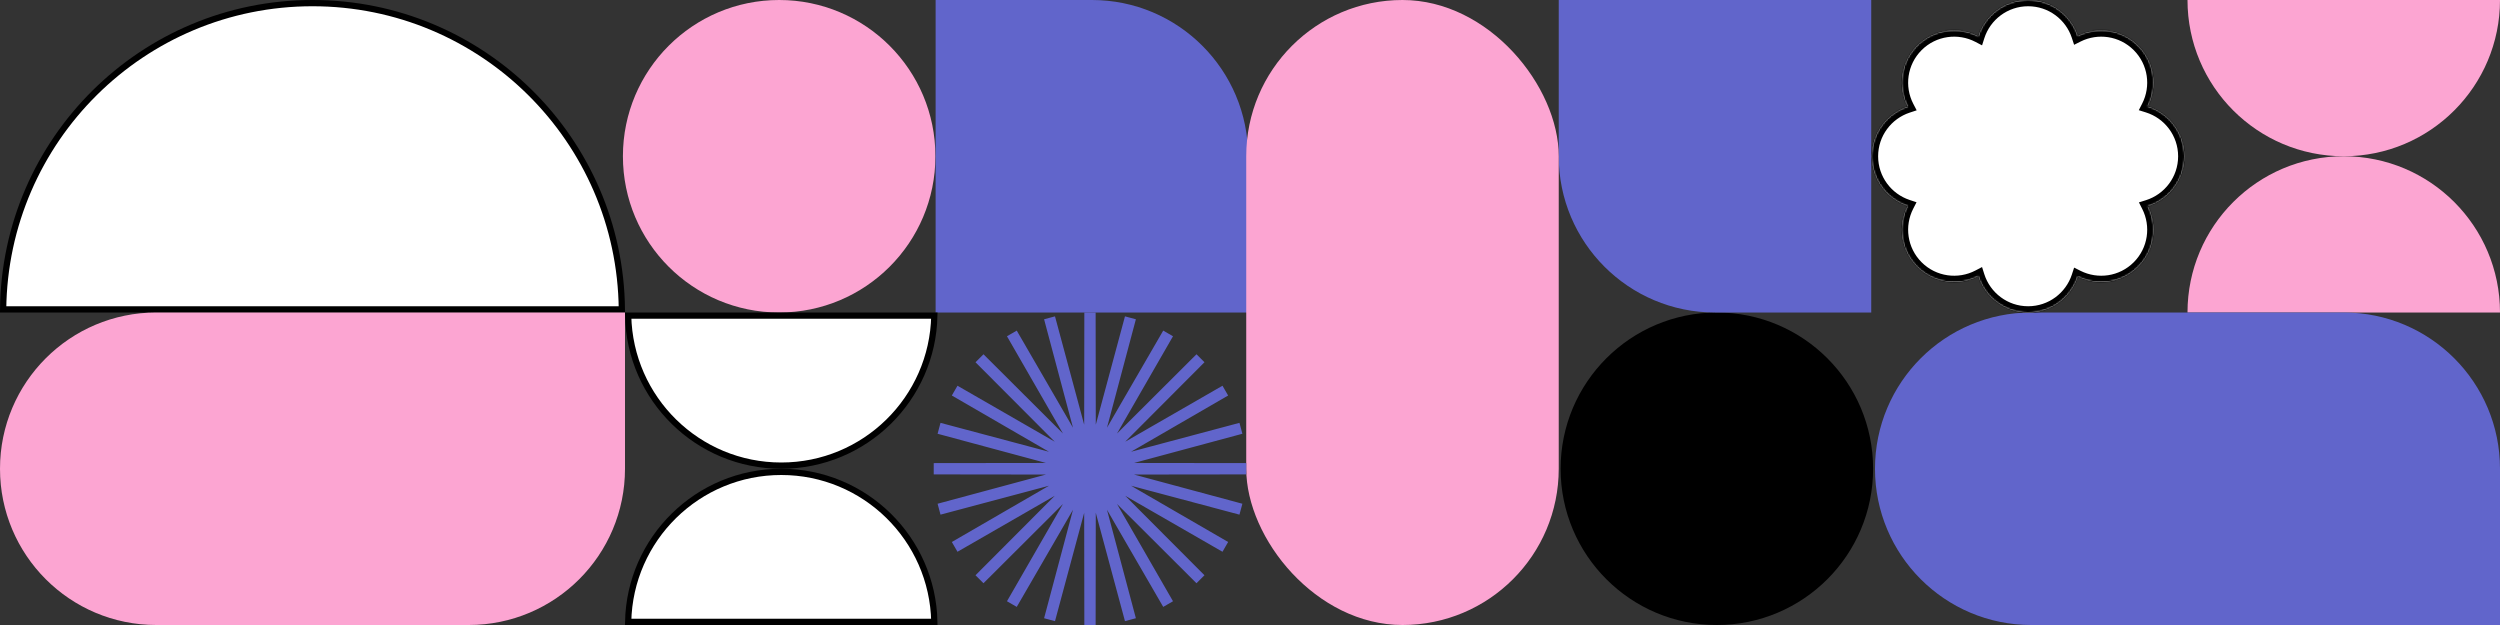
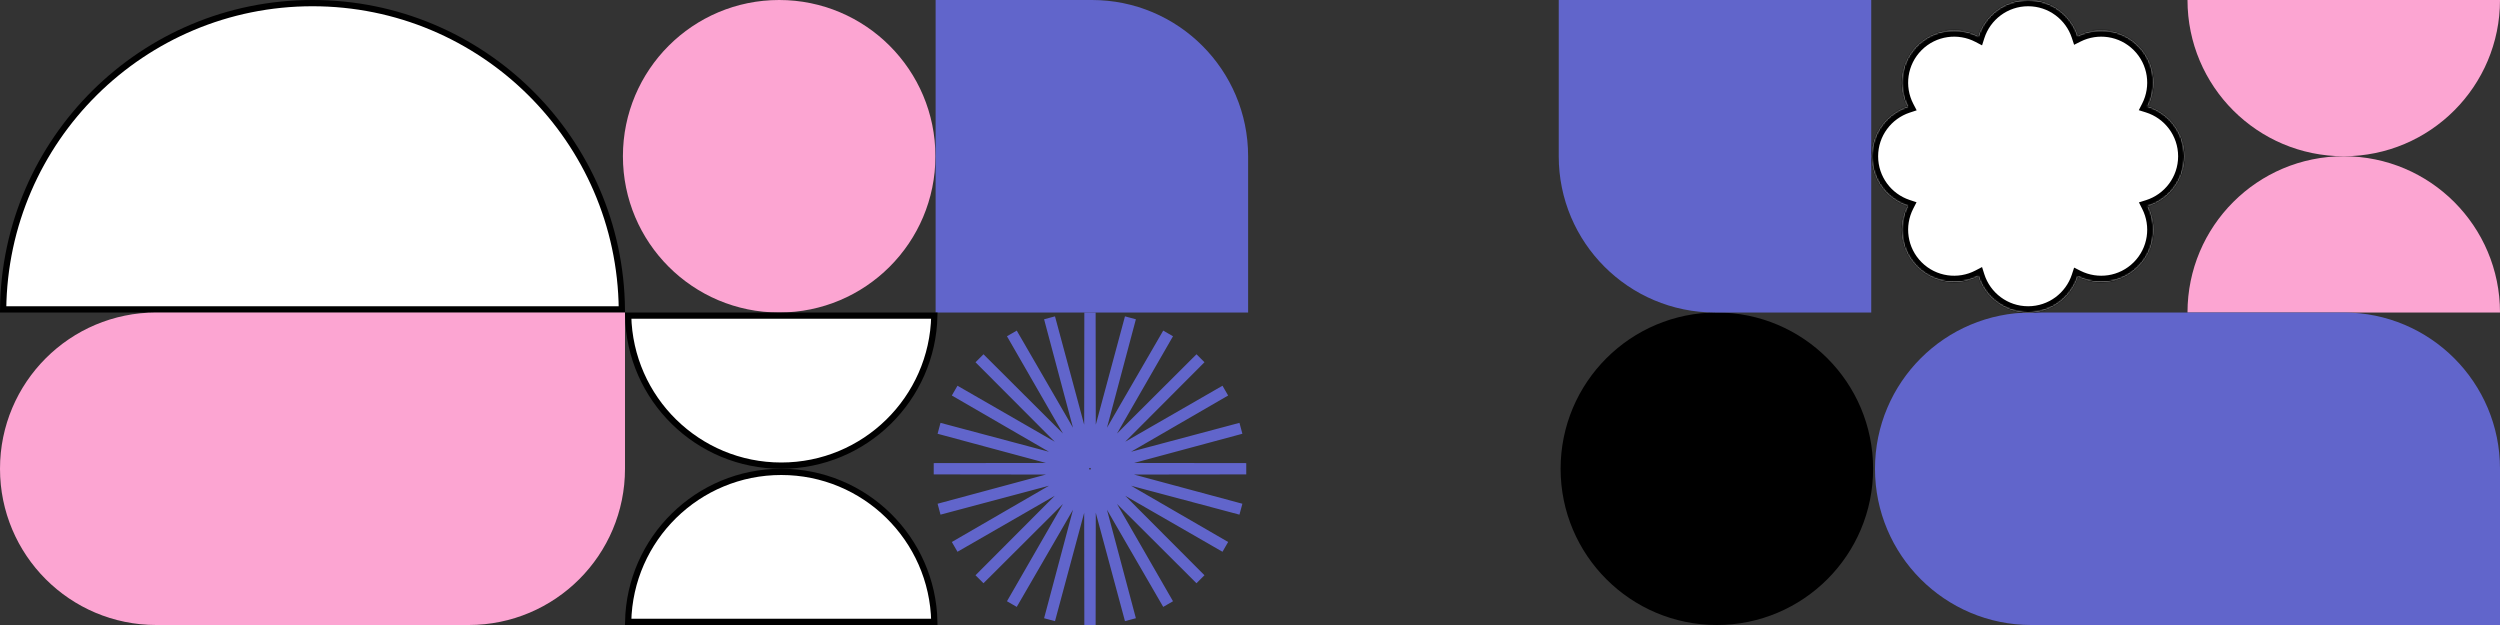
<svg xmlns="http://www.w3.org/2000/svg" width="1600" height="400" viewBox="0 0 1600 400" fill="none">
  <rect x="0" y="0" width="1600" height="400" fill="#333333" stroke="none" />
  <circle cx="1098.79" cy="300" r="100" fill="black" />
  <circle cx="498.664" cy="100" r="100" fill="#FCA5D2" />
  <path d="M997.59 0H1197.59V200H1097.59C1042.36 200 997.59 155.228 997.59 100V0Z" fill="#6165CB" />
  <path d="M798.795 200L598.795 200L598.795 1.3033e-05L698.795 2.17753e-05C754.023 2.66035e-05 798.795 44.772 798.795 100L798.795 200Z" fill="#6165CB" />
  <path d="M597.98 202C596.915 255.201 553.455 298 500 298C446.544 298 403.085 255.201 402.02 202L597.98 202Z" fill="white" stroke="black" stroke-width="4" />
  <path d="M402.02 398C403.085 344.799 446.544 302 500 302C553.455 302 596.915 344.799 597.98 398L402.02 398Z" fill="white" stroke="black" stroke-width="4" />
  <path d="M1400 0L1600 0C1600 55.228 1555.23 100 1500 100C1444.77 100 1400 55.228 1400 0Z" fill="#FCA5D2" />
  <path d="M1600 200L1400 200C1400 144.772 1444.77 100 1500 100C1555.23 100 1600 144.772 1600 200Z" fill="#FCA5D2" />
  <path d="M2.01 198C3.083 89.569 91.315 2 200 2C308.685 2 396.917 89.569 397.99 198L2.01 198Z" fill="white" stroke="black" stroke-width="4" />
-   <rect x="797.59" width="200" height="400" rx="100" fill="#FCA5D2" />
  <path d="M1500 200C1555.23 200 1600 244.772 1600 300L1600 400L1300 400C1244.77 400 1200 355.228 1200 300C1200 244.772 1244.77 200 1300 200L1500 200Z" fill="#6165CB" />
  <mask id="path-12-inside-1_38_319" fill="white">
    <path fill-rule="evenodd" clip-rule="evenodd" d="M1329.78 23.011C1342.31 16.719 1357.97 18.8 1368.42 29.256C1378.94 39.774 1380.98 55.557 1374.55 68.121C1388.14 72.366 1398 85.048 1398 100.034C1398 114.998 1388.17 127.665 1374.61 131.928C1380.97 144.473 1378.91 160.192 1368.42 170.677C1357.97 181.127 1342.32 183.212 1329.8 176.932C1325.44 190.322 1312.85 200 1298.01 200C1283.07 200 1270.41 190.196 1266.13 176.669C1253.53 183.267 1237.59 181.27 1227 170.677C1216.47 160.147 1214.43 144.339 1220.89 131.768C1207.59 127.354 1198 114.814 1198 100.034C1198 85.231 1207.62 72.676 1220.95 68.281C1214.42 55.691 1216.44 39.818 1227 29.256C1237.6 18.658 1253.54 16.664 1266.15 23.273C1270.45 9.776 1283.09 4.22682e-06 1298.01 2.92236e-06C1312.83 5.75766e-07 1325.4 9.65 1329.78 23.011Z" />
  </mask>
  <path fill-rule="evenodd" clip-rule="evenodd" d="M1329.78 23.011C1342.31 16.719 1357.97 18.8 1368.42 29.256C1378.94 39.774 1380.98 55.557 1374.55 68.121C1388.14 72.366 1398 85.048 1398 100.034C1398 114.998 1388.17 127.665 1374.61 131.928C1380.97 144.473 1378.91 160.192 1368.42 170.677C1357.97 181.127 1342.32 183.212 1329.8 176.932C1325.44 190.322 1312.85 200 1298.01 200C1283.07 200 1270.41 190.196 1266.13 176.669C1253.53 183.267 1237.59 181.27 1227 170.677C1216.47 160.147 1214.43 144.339 1220.89 131.768C1207.59 127.354 1198 114.814 1198 100.034C1198 85.231 1207.62 72.676 1220.95 68.281C1214.42 55.691 1216.44 39.818 1227 29.256C1237.6 18.658 1253.54 16.664 1266.15 23.273C1270.45 9.776 1283.09 4.22682e-06 1298.01 2.92236e-06C1312.83 5.75766e-07 1325.4 9.65 1329.78 23.011Z" fill="white" />
  <path d="M1329.78 23.011L1325.98 24.256L1327.43 28.67L1331.58 26.585L1329.78 23.011ZM1368.42 29.256L1365.59 32.084L1368.42 29.256ZM1374.55 68.121L1370.99 66.299L1368.83 70.524L1373.36 71.939L1374.55 68.121ZM1374.61 131.928L1373.41 128.112L1368.91 129.528L1371.04 133.736L1374.61 131.928ZM1368.42 170.677L1371.25 173.506L1368.42 170.677ZM1329.8 176.932L1331.59 173.356L1327.44 171.272L1326 175.693L1329.8 176.932ZM1266.13 176.669L1269.95 175.463L1268.51 170.912L1264.28 173.125L1266.13 176.669ZM1227 170.677L1224.17 173.506H1224.17L1227 170.677ZM1220.89 131.768L1224.45 133.595L1226.58 129.442L1222.15 127.971L1220.89 131.768ZM1220.95 68.281L1222.2 72.079L1226.67 70.608L1224.5 66.439L1220.95 68.281ZM1227 29.256L1224.17 26.427L1224.17 26.427L1227 29.256ZM1266.15 23.273L1264.29 26.816L1268.52 29.029L1269.96 24.487L1266.15 23.273ZM1298.01 2.92236e-06V4V2.92236e-06ZM1331.58 26.585C1342.61 21.044 1356.39 22.884 1365.59 32.084L1371.25 26.427C1359.54 14.717 1342.01 12.394 1327.99 19.436L1331.58 26.585ZM1365.59 32.084C1374.85 41.339 1376.65 55.234 1370.99 66.299L1378.11 69.944C1385.31 55.88 1383.03 38.208 1371.25 26.427L1365.59 32.084ZM1373.36 71.939C1385.32 75.677 1394 86.848 1394 100.034H1402C1402 83.249 1390.95 69.055 1375.75 64.303L1373.36 71.939ZM1394 100.034C1394 113.201 1385.35 124.358 1373.41 128.112L1375.81 135.744C1390.99 130.972 1402 116.794 1402 100.034H1394ZM1371.04 133.736C1376.64 144.784 1374.82 158.622 1365.59 167.849L1371.25 173.506C1382.99 161.761 1385.3 144.162 1378.18 130.119L1371.04 133.736ZM1365.59 167.849C1356.4 177.044 1342.62 178.887 1331.59 173.356L1328.01 180.507C1342.03 187.537 1359.55 185.21 1371.25 173.506L1365.59 167.849ZM1326 175.693C1322.16 187.486 1311.07 196 1298.01 196V204C1314.64 204 1328.72 193.159 1333.6 178.17L1326 175.693ZM1298.01 196C1284.86 196 1273.72 187.374 1269.95 175.463L1262.32 177.876C1267.11 193.018 1281.27 204 1298.01 204V196ZM1264.28 173.125C1253.18 178.936 1239.15 177.17 1229.83 167.849L1224.17 173.506C1236.04 185.37 1253.88 187.599 1267.99 180.213L1264.28 173.125ZM1229.83 167.849C1220.56 158.583 1218.76 144.666 1224.45 133.595L1217.33 129.94C1210.11 144.012 1212.38 161.711 1224.17 173.506L1229.83 167.849ZM1222.15 127.971C1210.44 124.085 1202 113.04 1202 100.034H1194C1194 116.589 1204.75 130.624 1219.63 135.564L1222.15 127.971ZM1202 100.034C1202 87.009 1210.46 75.95 1222.2 72.079L1219.7 64.482C1204.78 69.402 1194 83.454 1194 100.034H1202ZM1224.5 66.439C1218.75 55.352 1220.53 41.379 1229.83 32.084L1224.17 26.427C1212.34 38.258 1210.09 56.029 1217.4 70.122L1224.5 66.439ZM1229.83 32.084C1239.15 22.759 1253.19 20.996 1264.29 26.816L1268.01 19.73C1253.89 12.332 1236.04 14.557 1224.17 26.427L1229.83 32.084ZM1269.96 24.487C1273.75 12.601 1284.88 4 1298.01 4V-4C1281.3 -4 1267.15 6.951 1262.34 22.059L1269.96 24.487ZM1298.01 4C1311.05 4 1322.13 12.49 1325.98 24.256L1333.58 21.765C1328.68 6.81 1314.61 -4 1298.01 -4V4Z" fill="black" mask="url(#path-12-inside-1_38_319)" />
  <path d="M400 200L400 300C400 355.228 355.228 400 300 400L100 400C44.771 400 -0 355.228 -0 300C-0 244.772 44.771 200 100 200L400 200Z" fill="#FCA5D2" />
-   <ellipse cx="699" cy="299.5" rx="3" ry="2.5" fill="#6165CB" />
  <path d="M697.59 200L697.721 299.009L723.472 203.407L697.973 299.076L747.59 213.397L698.199 299.207L768.301 229.289L698.383 299.391L784.193 250L698.514 299.617L794.183 274.118L698.582 299.869L797.59 300L698.582 300.131L794.183 325.882L698.514 300.383L784.193 350L698.383 300.609L768.301 370.711L698.199 300.793L747.59 386.603L697.973 300.924L723.472 396.593L697.721 300.991L697.59 400L697.46 300.991L671.708 396.593L697.207 300.924L647.59 386.603L696.981 300.793L626.879 370.711L696.797 300.609L610.988 350L696.666 300.383L600.998 325.882L696.599 300.131L597.59 300L696.599 299.869L600.998 274.118L696.666 299.617L610.988 250L696.797 299.391L626.879 229.289L696.981 299.207L647.59 213.397L697.207 299.076L671.708 203.407L697.46 299.009L697.59 200Z" stroke="#6165CB" stroke-width="7.229" />
</svg>